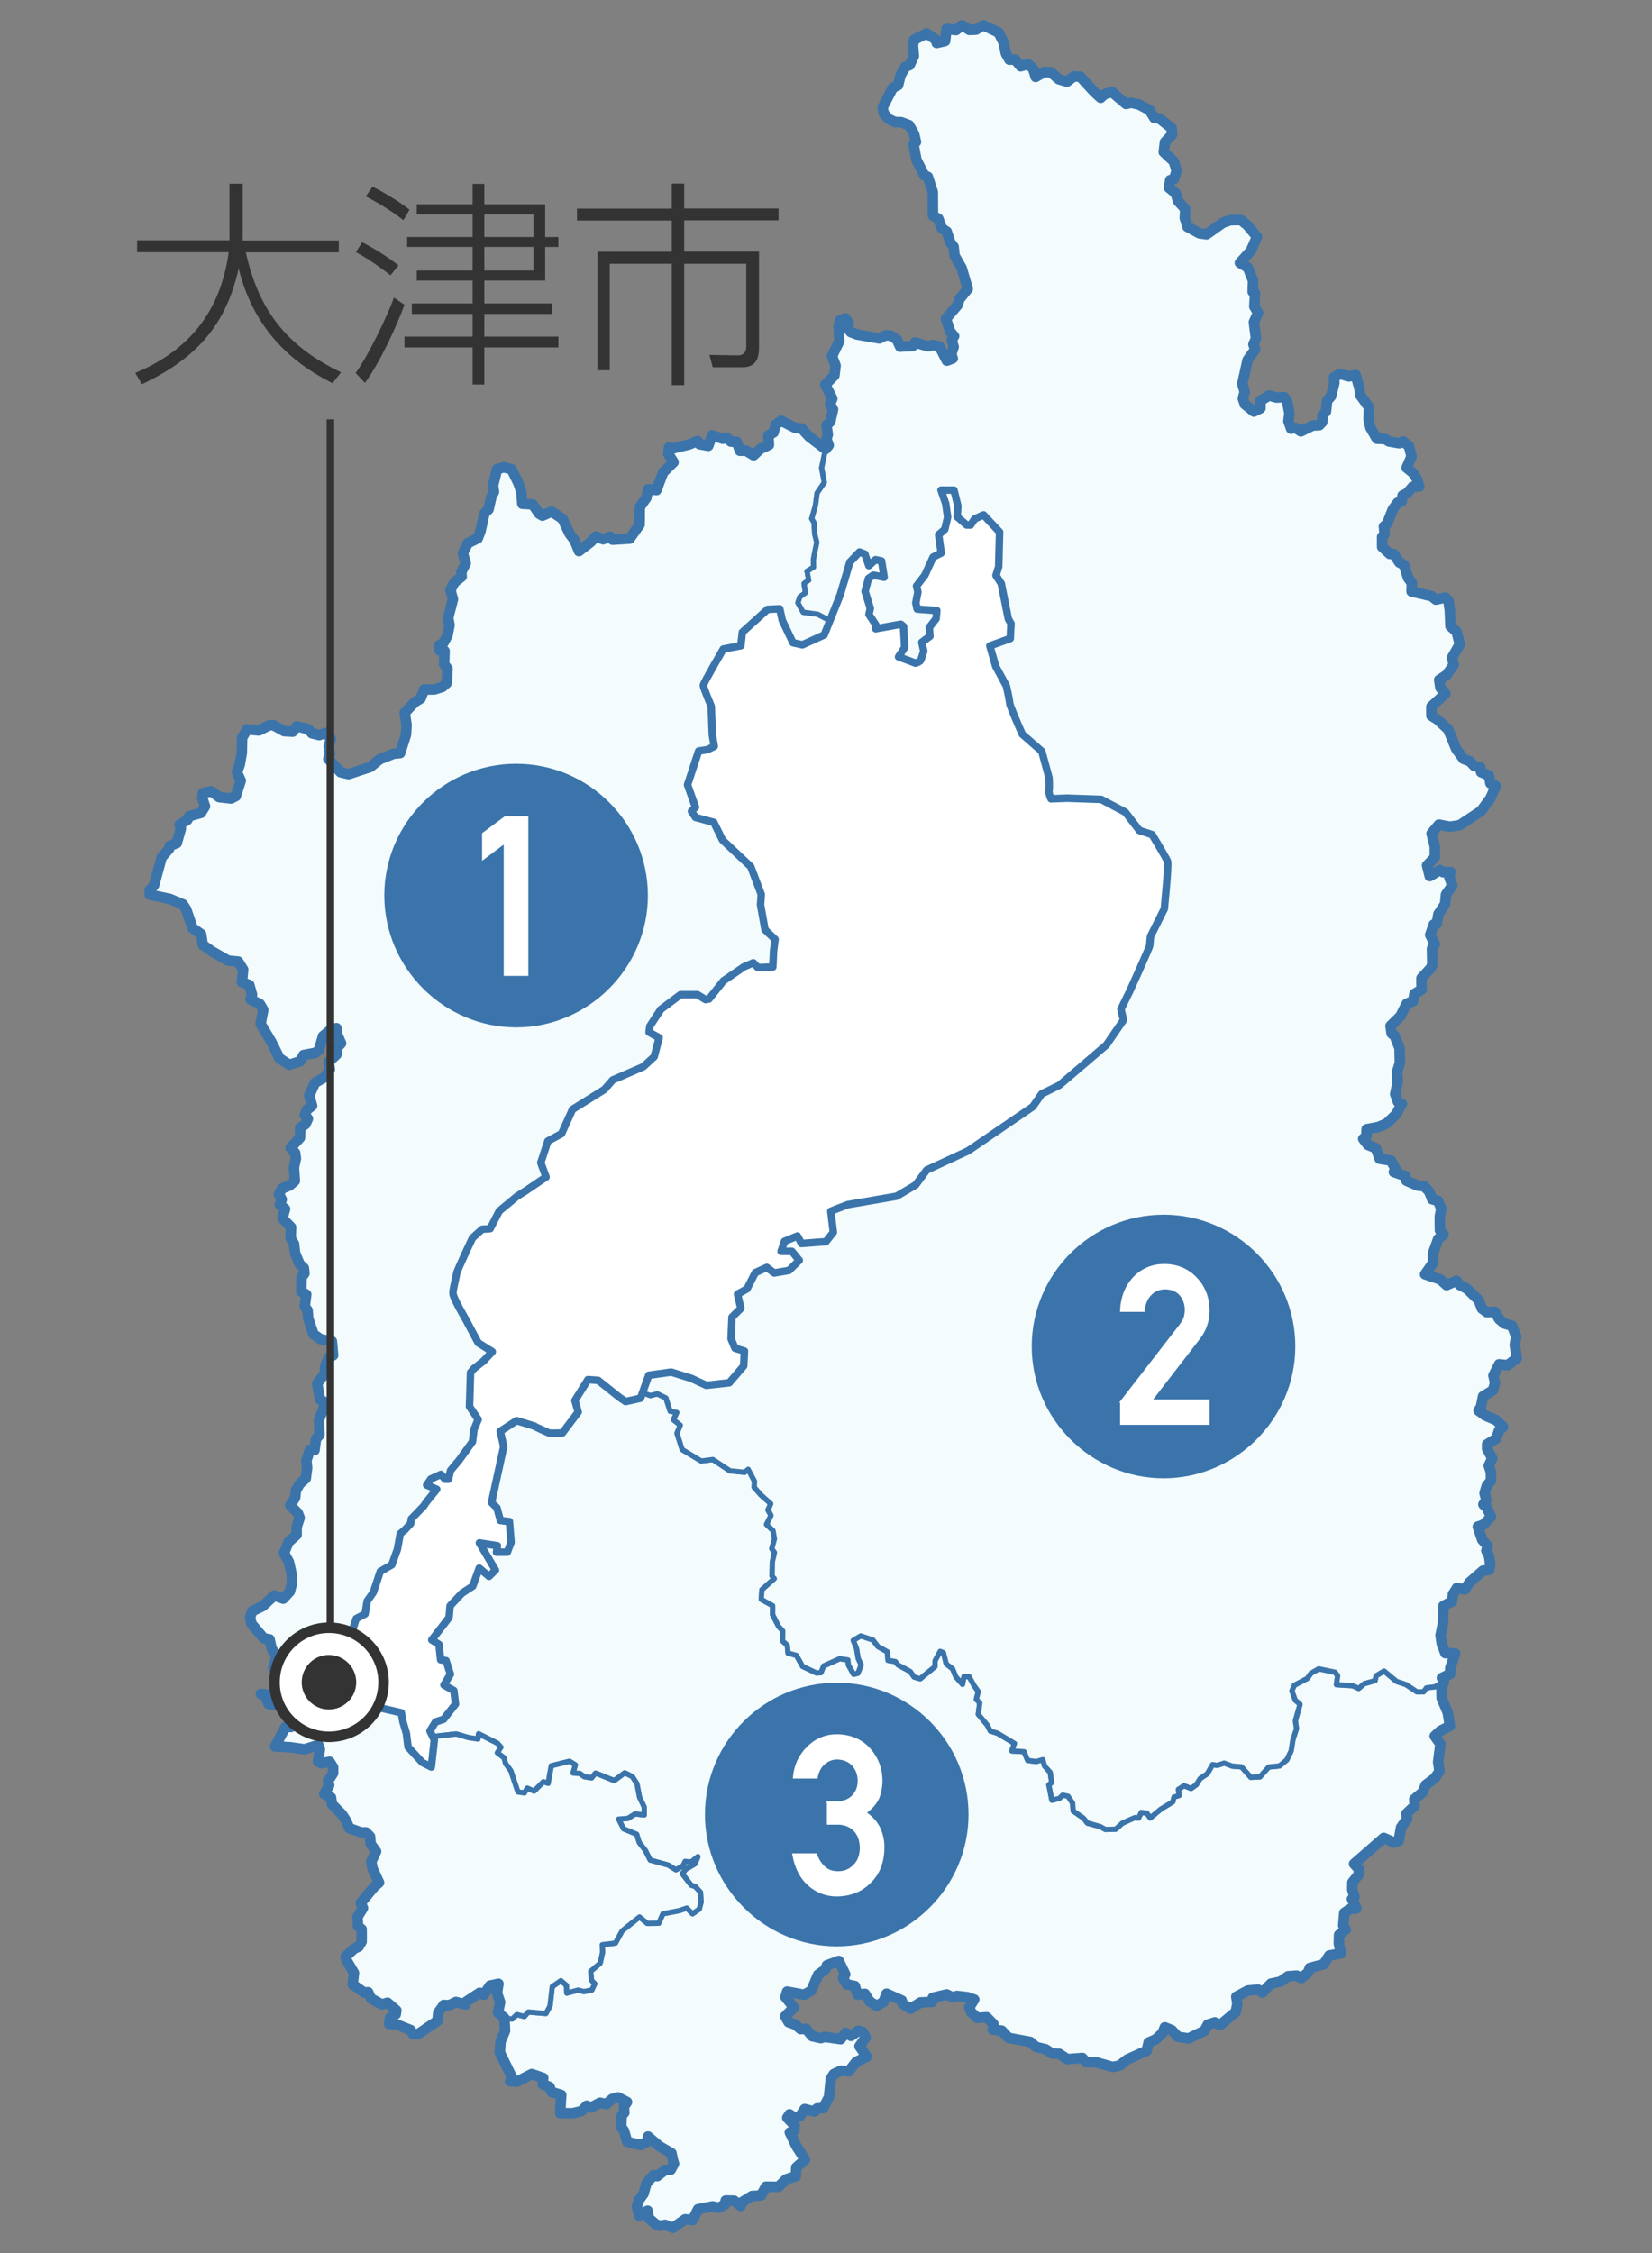
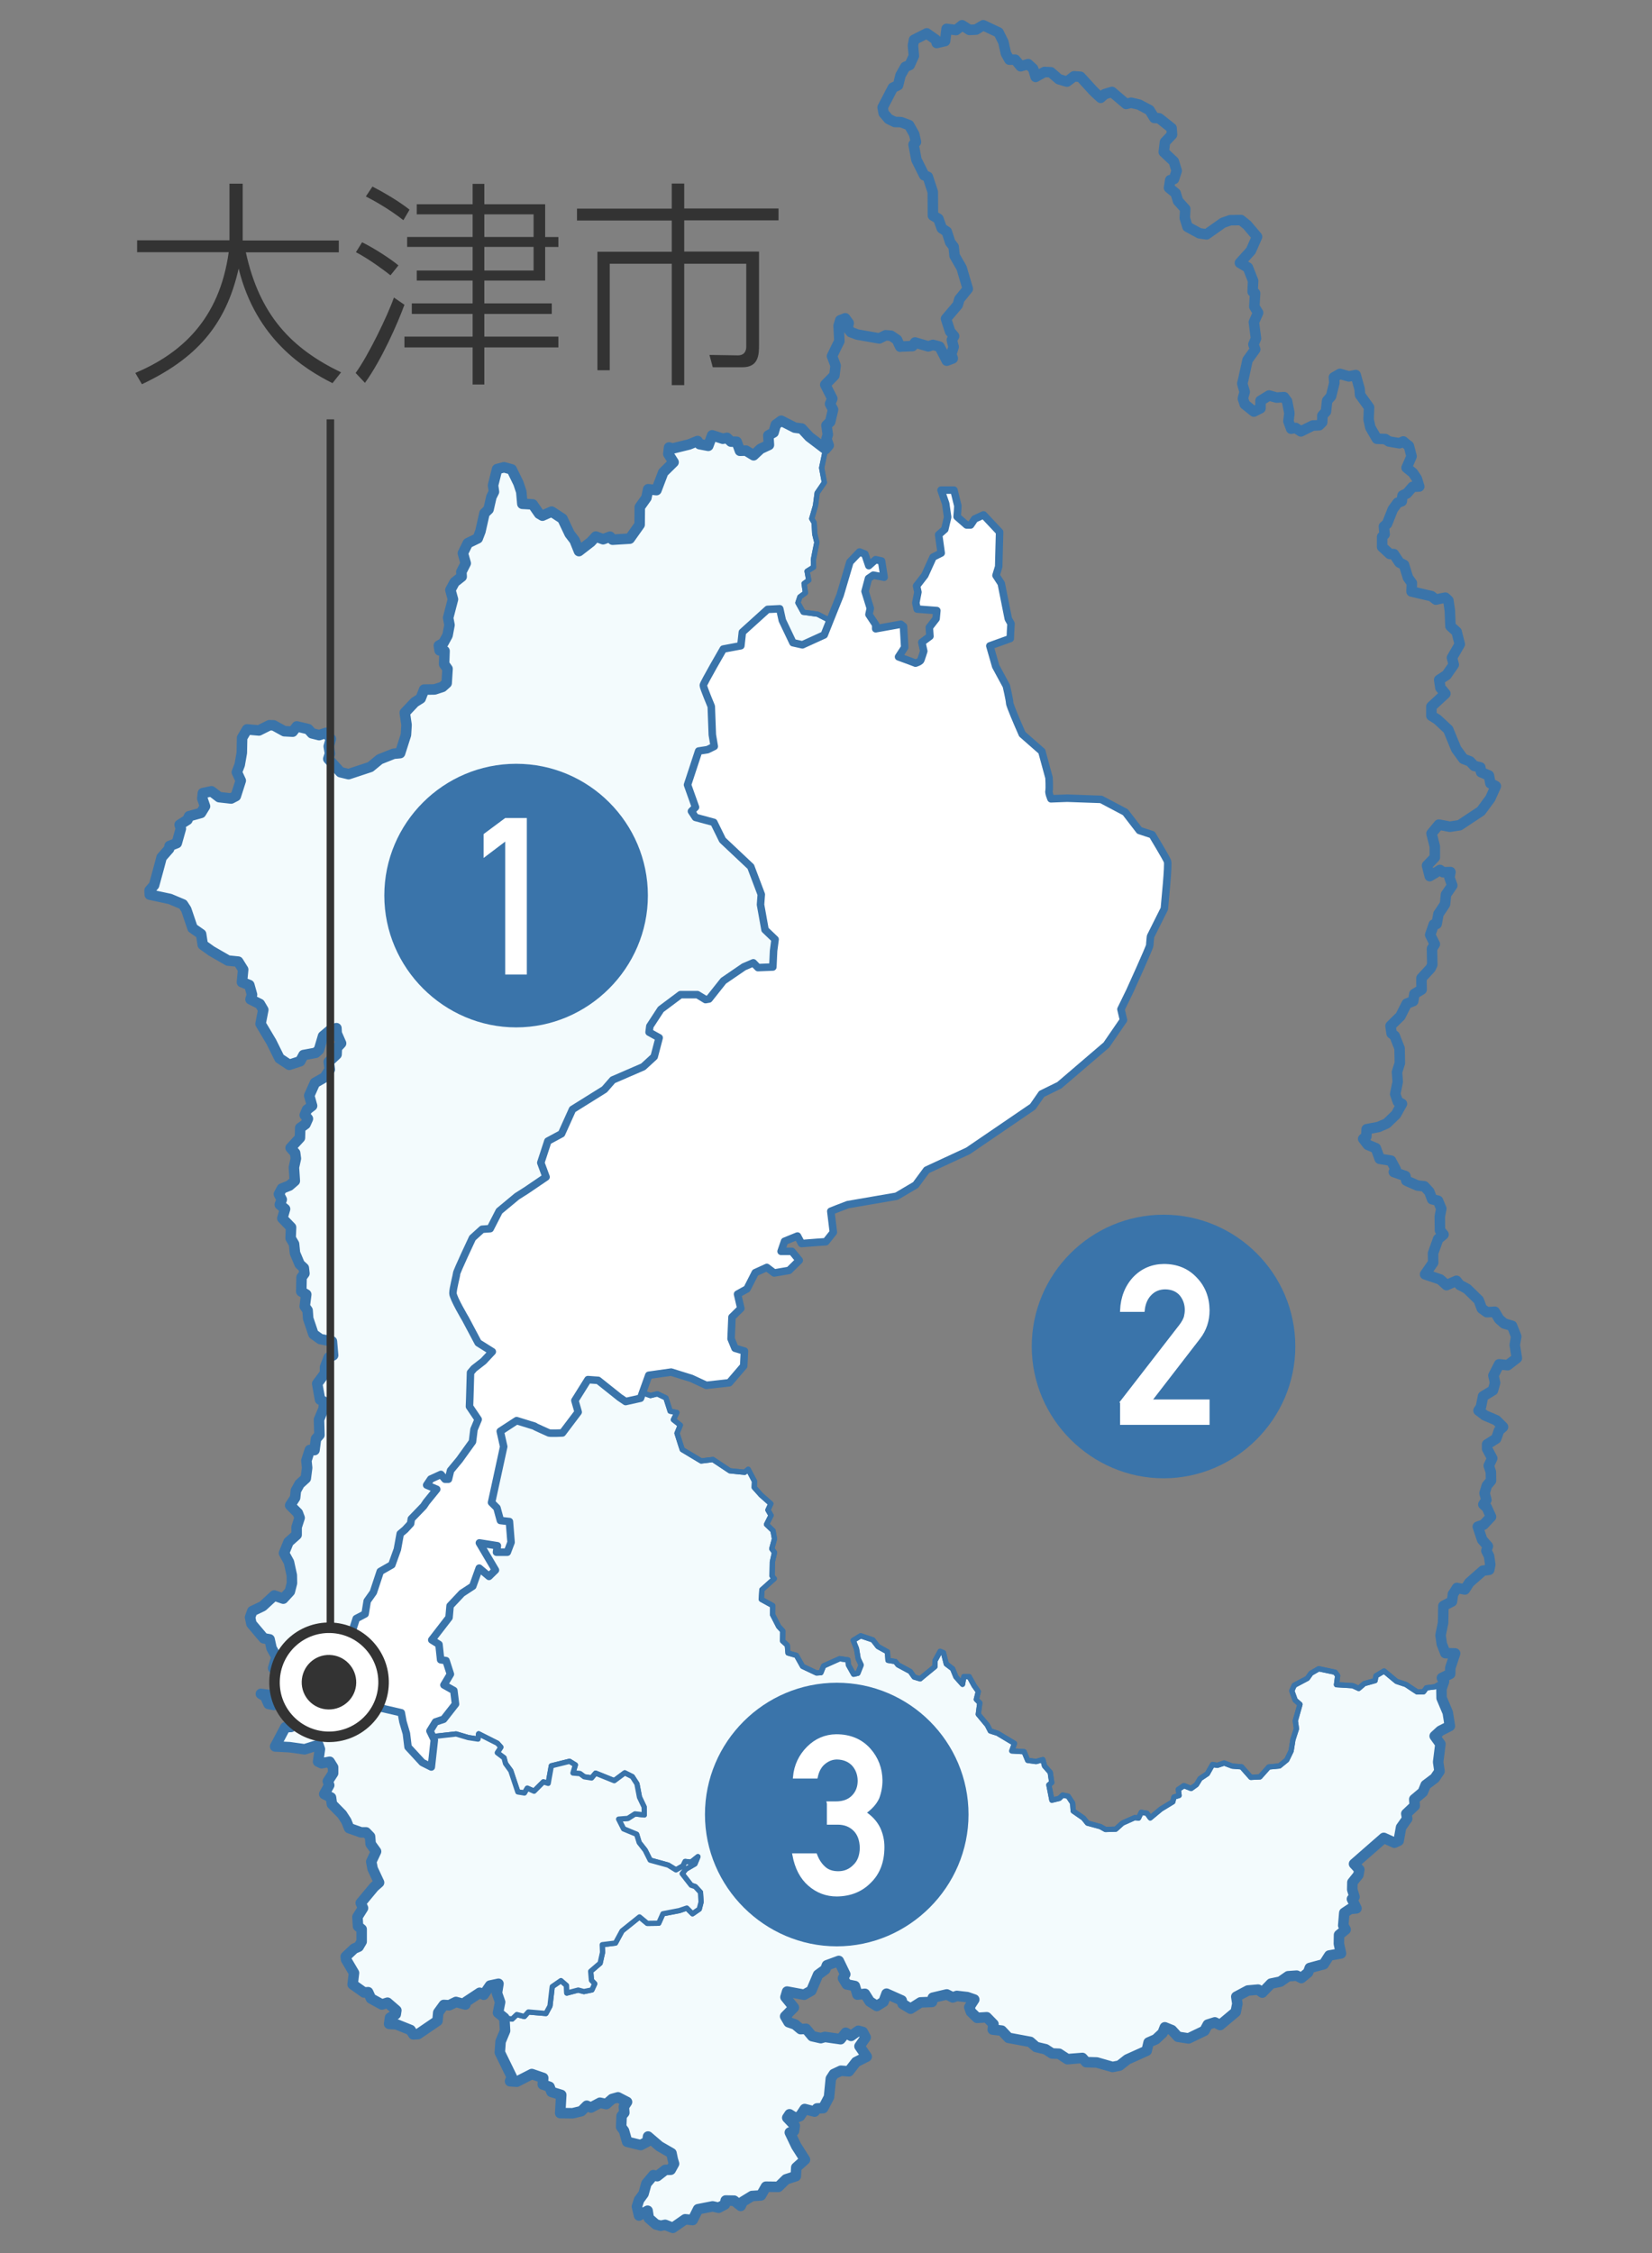
<svg xmlns="http://www.w3.org/2000/svg" viewBox="0 0 110 150">
  <rect x="0" y="0" width="110" height="150" fill="#808080" stroke="none" />
  <path d="m96.54 114.91-.14-.89-.41-.97-.01-.61.17-.49-.6.35-.57.07-.19.26-.43.01-.74-.49-.63-.21-.83-.69-.54.32-.06.32-.72.2-.37.32-.39-.18-1.09-.07.08-.6-.17-.23-1.09-.23-.52.3-.24.34-.87.46-.17.37.23.62.32.28-.31 1.09.07.53-.23.73-.12.75-.29.6-.49.4-.71.07-.59.66-.6.03-.62-.7-.62-.05-.54-.21-.46.16-.31-.06-.35.62-.48.32-.25.41-.35.25-.48-.19-.37.25.05.4-.34.11-.08.32-.79.48-.71.59-.22-.31-.38-.06-.18.38-.25-.03-.82.37-.45.4-.68.02-.34-.19-.86-.23-.27-.34-.68-.47-.04-.53-.3-.46-.36-.07-.23.22-.49.12-.2-1.02.19-.15-.1-.68-.38-.43-.11-.42-.45.12-.56-.07-.24-.58-.82-.05.18-.5-1.14-.68-.47-.15-.2-.39-.6-.72.1-.76-.23-.23.13-.52-.28-.4-.33-.6h-.35l-.09.52-.44-.5-.22-.54-.42-.32-.19-.75-.22-.09-.34.62-.01.4-.98.81-.4-.12-.26-.37-.82-.44-.17-.22-.49-.08-.04-.57-.63-.35-.34-.44-.81-.28-.5.31.22.55.11.66.2.43-.22.55-.28.07-.35-.63-.03-.33-.55-.08-1.07.48-.18.45-.29.02-.93-.44-.41-.73-.56-.16-.05-.52-.31-.28.01-.67-.27-.29-.41-.79.01-.61-.75-.41.03-.64.82-.74-.14-.18.02-.94.14-.62-.18-.25.18-.66-.1-.55-.43-.41.3-.6-.21-.36.2-.42-.65-.57-.46-.51.02-.41-.42-.8-.24.2-.98-.1-1.13-.75-.78.09-1.26-.75-.35-1.09.22-.54-.46-.36.23-.48-.45-.09-.28-.88-.57-.27-.46.11-.45-.16-.75-.48-.58-2.2-.33-5.06-.69-.65-1.78.57-1.29.91-1.75 5.42-2.51 1.55-.24 1.82-.42.8.05.91-.55.97-1.08 3.42-1.13 1.39-.42 1.56-1.76 2.73-.78 1.29-.56 1.49-.01.47.44 1.43.33.16.59 1.6.41 1.61-.09.8.3.81.78-.48 1.33-.15.81.24.65.1.04-.35 1.25.63.23.26-.24.37.45.33.1.39.35.48.47 1.41.44.07.19-.32.45.2.62-.62.32.1.21-1.17 1.21-.3.39.24-.16.54.47.04.28.21.49.07.27-.31 1.24.5.7-.52.5.25.31.48.17.89.31.65.01.53-.62-.07-.47.3-.62.05.33.65.87.36.17.55.4.51.33.66 1.2.33.52.32.47-.27.14-.29.4.04.45-.36-.2.48-.6.35-.25.3.6.77.27.09.35.38.04.65-.12.47-.45.31-.38-.38-.5.17-1.09.21-.28.63-.76.01-.52-.43-1.16.93-.44.81-.88.11.02.51-.16.72-.63.54.05.6.22.23-.19.41-.53.11-.38-.1-.76.2-.02-.51-.37-.32-.58.4-.15 1.29-.27.5-1.17-.1-.27.3-.5-.13-.31.3-.52-.08.05.86-.3.73-.05.72.8 1.63-.11.28.44.03 1-.51.75.26-.01.43.45.16.12.34.65.21-.07 1.2.83.01.58-.14.36-.35.28.11.6-.32.42.09.39-.34.39-.11.6.32-.21.31.03.39-.18.22-.03.73.19.26.21.73.9.22.44-.23.05-.34.76.65.8.46.09.43.08.27-.22.4-.36.01-.54.42-.25-.07-.47.56-.19.68-.3.41-.14.44.14.6.57-.32.08.5.47.41.32.09.3-.06.51.2.82-.57.5.05.36-.72.97-.19.4.09.42-.22.05-.26.57.01.43.35.13-.29.62-.37.6-.04.33-.58.83.01.51-.5.65-.21.03-.58.58-.52-.58-.91-.43-.9.27-.1.06-.35-.5-.53.15-.23.38.24.32-.12.31-.47.66.17.16-.21.41-.02.39-.74.12-1.22.2-.31.47-.22.53.04.48-.62.71-.36-.48-.69.41-.59-.19-.36-.3-.07-.48.33-.36-.21-.34.43-1.04-.15-.28.08-.57-.13-.41-.49-.36.02-.37-.31-.43-.15-.24-.39.59-.59-.56-.69.11-.37 1.13.21.48-.27.44-1.06.49-.35.1-.28.8-.29.43.89-.15.26.24.41.55.11.17.57.5-.05.33.51.46.3.45-.28.2-.54 1.01.45.06.23.53.32.66-.42.77-.03.05-.28.93-.22.4.2.27-.1.7.08.46.16-.33.51.11.31.41.4.64-.04.45.45-.05.37.59.07.46.48 1.45.27.39.34.63.15.43.28.46.02.56.36 1-.08.25.28.72.02 1.04.3.46-.09.51-.41 1.3-.58.13-.55.48-.2.45-.42.15-.39.47.19.4.44.71.11 1.06-.5.22-.42.47-.15.35.18 1.04-.87.11-.55-.07-.47.77-.41.68-.06.28.2.58-.6.62-.14.52-.35.57-.04.31.16.45-.37.11-.3.92-.25.38-.58.78-.14-.14-.64.01-.59.44-.36-.16-.27.07-.84.39-.26.42-.04-.3-.62.17-.14-.15-.49.01-.48.4-.49.06-.36-.35-.38 1.97-1.73.72.32.28-.13.16-.89.4-.58-.05-.33.56-.53-.03-.43.56-.48.2-.47.61-.46.31-.46-.09-.61.15-1.2-.38-.53.38-.35z" fill="#f3fbfd" />
  <path d="m96.54 114.91-.14-.89-.41-.97-.01-.61.17-.49-.6.35-.57.07-.19.26-.43.01-.74-.49-.63-.21-.83-.69-.54.32-.06.32-.72.2-.37.32-.39-.18-1.09-.07.08-.6-.17-.23-1.09-.23-.52.3-.24.34-.87.46-.17.37.23.62.32.28-.31 1.09.07.53-.23.73-.12.75-.29.6-.49.4-.71.07-.59.66-.6.03-.62-.7-.62-.05-.54-.21-.46.16-.31-.06-.35.62-.48.32-.25.41-.35.25-.48-.19-.37.25.05.4-.34.11-.08.32-.79.48-.71.59-.22-.31-.38-.06-.18.38-.25-.03-.82.37-.45.4-.68.02-.34-.19-.86-.23-.27-.34-.68-.47-.04-.53-.3-.46-.36-.07-.23.22-.49.12-.2-1.02.19-.15-.1-.68-.38-.43-.11-.42-.45.12-.56-.07-.24-.58-.82-.05.18-.5-1.14-.68-.47-.15-.2-.39-.6-.72.1-.76-.23-.23.13-.52-.28-.4-.33-.6h-.35l-.09.52-.44-.5-.22-.54-.42-.32-.19-.75-.22-.09-.34.62-.01.4-.98.81-.4-.12-.26-.37-.82-.44-.17-.22-.49-.08-.04-.57-.63-.35-.34-.44-.81-.28-.5.31.22.55.11.66.2.43-.22.55-.28.07-.35-.63-.03-.33-.55-.08-1.07.48-.18.45-.29.02-.93-.44-.41-.73-.56-.16-.05-.52-.31-.28.01-.67-.27-.29-.41-.79.01-.61-.75-.41.03-.64.82-.74-.14-.18.02-.94.14-.62-.18-.25.18-.66-.1-.55-.43-.41.3-.6-.21-.36.2-.42-.65-.57-.46-.51.02-.41-.42-.8-.24.2-.98-.1-1.13-.75-.78.09-1.26-.75-.35-1.09.22-.54-.46-.36.23-.48-.45-.09-.28-.88-.57-.27-.46.11-.45-.16-.75-.48-.58-2.2-.33-5.06-.69-.65-1.78.57-1.29.91-1.75 5.42-2.51 1.55-.24 1.82-.42.8.05.91-.55.97-1.08 3.42-1.13 1.39-.42 1.56-1.76 2.73-.78 1.29-.56 1.49-.01.47.44 1.43.33.16.59 1.6.41 1.61-.09.8.3.81.78-.48 1.33-.15.81.24.65.1.04-.35 1.25.63.23.26-.24.37.45.33.1.39.35.48.47 1.41.44.07.19-.32.45.2.62-.62.32.1.21-1.17 1.21-.3.39.24-.16.54.47.04.28.21.49.07.27-.31 1.24.5.7-.52.5.25.31.48.17.89.31.65.01.53-.62-.07-.47.3-.62.05.33.65.87.36.17.55.4.51.33.66 1.2.33.52.32.47-.27.14-.29.4.04.45-.36-.2.48-.6.35-.25.3.6.77.27.09.35.38.04.65-.12.47-.45.31-.38-.38-.5.17-1.09.21-.28.63-.76.01-.52-.43-1.16.93-.44.81-.88.11.02.51-.16.72-.63.54.05.6.22.23-.19.41-.53.11-.38-.1-.76.2-.02-.51-.37-.32-.58.4-.15 1.29-.27.5-1.17-.1-.27.3-.5-.13-.31.3-.52-.08.05.86-.3.73-.05.72.8 1.63-.11.28.44.03 1-.51.75.26-.01.43.45.16.12.34.65.21-.07 1.2.83.01.58-.14.36-.35.28.11.6-.32.42.09.39-.34.39-.11.6.32-.21.31.03.39-.18.22-.03.73.19.26.21.73.9.22.44-.23.05-.34.76.65.8.46.09.43.08.27-.22.4-.36.01-.54.42-.25-.07-.47.56-.19.68-.3.41-.14.44.14.6.57-.32.08.5.47.41.32.09.3-.06.51.2.82-.57.5.05.36-.72.97-.19.4.09.42-.22.05-.26.57.01.43.35.13-.29.62-.37.6-.04.33-.58.83.01.51-.5.65-.21.03-.58.58-.52-.58-.91-.43-.9.27-.1.06-.35-.5-.53.15-.23.38.24.32-.12.31-.47.66.17.16-.21.41-.02.39-.74.12-1.22.2-.31.47-.22.53.04.48-.62.71-.36-.48-.69.41-.59-.19-.36-.3-.07-.48.33-.36-.21-.34.43-1.04-.15-.28.08-.57-.13-.41-.49-.36.02-.37-.31-.43-.15-.24-.39.59-.59-.56-.69.11-.37 1.13.21.48-.27.44-1.06.49-.35.1-.28.8-.29.43.89-.15.26.24.41.55.11.17.57.5-.05.33.51.46.3.45-.28.2-.54 1.01.45.06.23.53.32.66-.42.77-.03.05-.28.93-.22.4.2.27-.1.7.08.46.16-.33.51.11.31.41.4.64-.04.45.45-.05.37.59.07.46.48 1.45.27.39.34.63.15.43.28.46.02.56.36 1-.08.25.28.72.02 1.04.3.46-.09.51-.41 1.3-.58.13-.55.48-.2.45-.42.15-.39.47.19.4.44.71.11 1.06-.5.22-.42.47-.15.35.18 1.04-.87.11-.55-.07-.47.77-.41.68-.06.28.2.58-.6.62-.14.52-.35.57-.04.31.16.45-.37.11-.3.92-.25.38-.58.78-.14-.14-.64.01-.59.44-.36-.16-.27.07-.84.39-.26.42-.04-.3-.62.17-.14-.15-.49.01-.48.4-.49.06-.36-.35-.38 1.97-1.73.72.32.28-.13.16-.89.4-.58-.05-.33.56-.53-.03-.43.56-.48.2-.47.61-.46.31-.46-.09-.61.15-1.2-.38-.53.38-.35z" fill="none" stroke="#3a74aa" stroke-linecap="round" stroke-linejoin="round" stroke-width=".35" />
  <path d="m60.26 58.7.36-.98-.45-.25-6.16-5.67-.48-2.77 2.86-3.64.2-.88-.27-2.65-1.88-.97-.96-.13-.35-.63.13-.39.37-.27-.09-.62.31-.22-.11-.6.43-.27-.01-.5.23-1.15-.14-.56-.04-.75-.16-.27.25-.87.11-.84.48-.7-.18-.97.26-1.25-1.08-.82-.51-.55-.46-.06-.9-.46-.36.26-.15.52-.35.2.05.64-.57.25-.46.43-.51-.31-.4.01-.22-.6-.38-.01-.26-.25-.28.05-.71-.22-.25.7-.59-.11-.13-.22-.57.24-1.1.27-.23-.07-.05.43.36.55-.7.68-.45 1.18-.55-.06-.12.57-.44.62-.01 1.17-.66.93-1.14.08-.17-.21-.46.17-.49-.18-.33.36-.79.61-.29-.72-.33-.44-.48-1-.72-.47-.6.27-.23-.14-.43-.61-.69-.04-.07-.8-.19-.57-.44-.92-.51-.14-.47.12-.27 1.08.06.43-.17.34-.19.83-.27.26-.27 1.2-.18.47-.66.32-.33.67.19.66-.29.58.02.32-.47.37-.28.53.17.61-.32 1.22.09.49-.13.69-.28.51-.3.17.05.32.33.04-.03.87.23.32-.05.95-.29.25-.52.17-.7.01-.23.59-.4.25-.65.7.11.81-.04.66-.39 1.21-.43.05-.93.37-.62.51-1.45.48-.54-.13-.81-.89.11-.35-.08-.48.14-.5-.33-.4-.45.15-.48-.12-.25-.28-.76-.18-.27.35-.56-.03-.71-.39-.28-.01-.7.35-.79-.07-.33.56-.02 1-.14.8-.19.49.26.56-.33 1.03-.31.16-.8-.09-.51-.39-.57.12-.04.36.18.52-.27.44-.79.22-.11.24-.52.33.08.26-.27.96-.48.19-.03.19-.5.57-.17.64-.33 1.21-.3.35.01.28 1.35.28.86.37.22.34.43 1.24.56.4.11.71.57.41 1.12.64.67.06.33.54-.08.84.49.19.18.64-.1.31.62.31.22.39-.17.93.72 1.21.54 1.09.65.43.73-.24.22-.41.81-.15.22-.2.27-.91.45-.38.44-.15.02.35.29.66-.29.3-.01.44-.52.49.07.51-.34.51-.65.38-.38.85.19.68-.34.26-.15.36.21.24-.16.36-.35.25-.03.66-.62.67.31.34.05.36-.12.6.05.9-.36.31-.5.2-.2.37.19.36-.13.34.35.29-.18.62.58.6-.03.72.23.39.06.6.31.74.28.26.04.36-.19.27-.02.93.33.2-.1.79.19.27.03.54.36 1.04.46.33.77.15.08.93-.29.14-.25.65v.4l-.52.7.2 1.06.27.15-.05.47-.3.71.03 1.02-.23.26-.1.75-.31-.01-.23.71.05.48-.09.7-.41.37-.25.45-.05.47-.33.51.51.51.12.32-.2.62v.51l-.54.48-.3.74.33.6.19.87.01.53-.14.55-.44.47-.6-.2-.78.71-.68.33-.15.41.09.43.82.97.39.07.13.59.33.58-.22.75.47.36.59-.11.03.76.16.47-.06.33-.5.1-1.51-.2.29.17.22.5.36.07.49-.23.28.06.18.79.33.52-.14.32-.38.02-.67 1.28.96.05.99.14.92-.29.1.29-.12.82.23.11.54-.1.22.37.01.39-.35.55.09.25-.33.58.45.24.06.44.67.68.29.45.19.47.79.29h.33l.27.26.04.5.36.5-.32.68.09.47.43.92-.33.29-.89 1.07.15.34-.37.59.04.62.24.2v.82l-.2.34-.3.13-.56.53.02.19.53.9-.08.76.75.54.26-.02.2.42.73.4.36-.12.6.51-.04.26-.38.23-.07.41.49.03.95.39.18.28.32-.02 1.29-.88.05-.55.37-.51.36.02.45-.22.63.17.05-.19.9-.59.27.13.42-.61.56-.12-.1.62.22.6-.15.71.42.34.52.08.31-.3.5.13.27-.3 1.17.1.27-.5.15-1.29.58-.4.37.32.02.51.76-.2.38.1.53-.11.19-.41-.22-.23-.05-.6.63-.54.16-.72-.02-.51.88-.11.44-.81 1.16-.93.52.43.76-.01.28-.63 1.09-.21.5-.17.38.38.45-.31.12-.47-.04-.65-.35-.38-.27-.09-.6-.77.25-.3.6-.35.2-.48-.45.36-.4-.04-.14.29-.47.27-.52-.32-1.2-.33-.33-.66-.4-.51-.17-.55-.87-.36-.33-.65.62-.05.47-.3.62.07-.01-.53-.31-.65-.17-.89-.31-.48-.5-.25-.7.52-1.24-.5-.27.32-.49-.08-.28-.21-.47-.04.16-.54-.39-.24-1.21.3-.21 1.17-.32-.1-.62.62-.45-.2-.19.32-.44-.07-.47-1.41-.35-.48-.1-.38-.45-.34.24-.37-.23-.26-1.25-.63-.04.35-.65-.1-.81-.24-1.33.15-.78.48-.3-.81.09-.8-.41-1.61-.59-1.6-.33-.16-.44-1.43.01-.47.56-1.49.78-1.29 1.76-2.73.42-1.56 1.13-1.39 1.08-3.42.55-.97-.05-.91.42-.8.24-1.82 2.51-1.55 1.75-5.42 1.29-.91 1.78-.57 1.97-5.56.72-1.04 1.39-1.28 5.84-3.25 1.02-.22.63.33 4.55.53.53-.06 4.03-2.06z" fill="#f3fbfd" />
  <path d="m60.26 58.7.36-.98-.45-.25-6.16-5.67-.48-2.77 2.86-3.64.2-.88-.27-2.65-1.88-.97-.96-.13-.35-.63.13-.39.37-.27-.09-.62.31-.22-.11-.6.43-.27-.01-.5.23-1.15-.14-.56-.04-.75-.16-.27.25-.87.11-.84.48-.7-.18-.97.26-1.25-1.08-.82-.51-.55-.46-.06-.9-.46-.36.26-.15.52-.35.2.05.64-.57.25-.46.43-.51-.31-.4.01-.22-.6-.38-.01-.26-.25-.28.05-.71-.22-.25.7-.59-.11-.13-.22-.57.24-1.1.27-.23-.07-.05.43.36.55-.7.68-.45 1.18-.55-.06-.12.57-.44.62-.01 1.17-.66.93-1.14.08-.17-.21-.46.17-.49-.18-.33.36-.79.61-.29-.72-.33-.44-.48-1-.72-.47-.6.27-.23-.14-.43-.61-.69-.04-.07-.8-.19-.57-.44-.92-.51-.14-.47.12-.27 1.08.06.43-.17.34-.19.83-.27.26-.27 1.2-.18.47-.66.32-.33.67.19.66-.29.58.02.32-.47.37-.28.53.17.61-.32 1.22.09.49-.13.69-.28.51-.3.17.05.32.33.04-.03.87.23.32-.05.95-.29.25-.52.17-.7.01-.23.59-.4.25-.65.7.11.81-.04.66-.39 1.21-.43.05-.93.37-.62.51-1.45.48-.54-.13-.81-.89.11-.35-.08-.48.14-.5-.33-.4-.45.15-.48-.12-.25-.28-.76-.18-.27.35-.56-.03-.71-.39-.28-.01-.7.35-.79-.07-.33.56-.02 1-.14.8-.19.49.26.56-.33 1.03-.31.16-.8-.09-.51-.39-.57.12-.04.36.18.52-.27.44-.79.22-.11.24-.52.33.08.26-.27.96-.48.19-.03.19-.5.57-.17.64-.33 1.21-.3.35.01.28 1.35.28.86.37.22.34.43 1.24.56.4.11.71.57.41 1.12.64.67.06.33.54-.08.84.49.19.18.64-.1.31.62.31.22.39-.17.93.72 1.21.54 1.09.65.43.73-.24.22-.41.81-.15.22-.2.27-.91.45-.38.44-.15.02.35.29.66-.29.3-.01.44-.52.49.07.51-.34.51-.65.38-.38.85.19.68-.34.26-.15.36.21.24-.16.36-.35.25-.03.66-.62.67.31.34.05.36-.12.6.05.9-.36.31-.5.2-.2.37.19.36-.13.34.35.29-.18.62.58.6-.03.72.23.39.06.6.31.74.28.26.04.36-.19.27-.02.93.33.2-.1.79.19.27.03.54.36 1.04.46.33.77.15.08.93-.29.14-.25.65v.4l-.52.7.2 1.06.27.15-.05.47-.3.71.03 1.02-.23.26-.1.75-.31-.01-.23.71.05.48-.09.7-.41.37-.25.45-.05.47-.33.51.51.51.12.32-.2.62v.51l-.54.48-.3.74.33.6.19.87.01.53-.14.55-.44.47-.6-.2-.78.71-.68.33-.15.41.09.43.82.97.39.07.13.59.33.58-.22.75.47.36.59-.11.03.76.16.47-.06.33-.5.1-1.51-.2.29.17.22.5.36.07.49-.23.28.06.18.79.33.52-.14.32-.38.02-.67 1.28.96.05.99.14.92-.29.1.29-.12.82.23.11.54-.1.22.37.01.39-.35.55.09.25-.33.58.45.24.06.44.67.68.29.45.19.47.79.29h.33l.27.26.04.5.36.5-.32.68.09.47.43.92-.33.29-.89 1.07.15.34-.37.59.04.62.24.2v.82l-.2.34-.3.13-.56.53.02.19.53.9-.08.76.75.54.26-.02.2.42.73.4.36-.12.6.51-.04.26-.38.23-.07.41.49.03.95.39.18.28.32-.02 1.29-.88.05-.55.37-.51.36.02.45-.22.63.17.05-.19.9-.59.27.13.42-.61.56-.12-.1.62.22.6-.15.71.42.34.52.08.31-.3.5.13.27-.3 1.17.1.27-.5.15-1.29.58-.4.37.32.02.51.76-.2.38.1.53-.11.19-.41-.22-.23-.05-.6.63-.54.16-.72-.02-.51.88-.11.44-.81 1.16-.93.52.43.76-.01.28-.63 1.09-.21.5-.17.38.38.45-.31.12-.47-.04-.65-.35-.38-.27-.09-.6-.77.25-.3.6-.35.2-.48-.45.36-.4-.04-.14.29-.47.27-.52-.32-1.2-.33-.33-.66-.4-.51-.17-.55-.87-.36-.33-.65.62-.05.47-.3.62.07-.01-.53-.31-.65-.17-.89-.31-.48-.5-.25-.7.52-1.24-.5-.27.32-.49-.08-.28-.21-.47-.04.16-.54-.39-.24-1.21.3-.21 1.17-.32-.1-.62.62-.45-.2-.19.32-.44-.07-.47-1.41-.35-.48-.1-.38-.45-.34.24-.37-.23-.26-1.25-.63-.04.35-.65-.1-.81-.24-1.33.15-.78.48-.3-.81.09-.8-.41-1.61-.59-1.6-.33-.16-.44-1.43.01-.47.56-1.49.78-1.29 1.76-2.73.42-1.56 1.13-1.39 1.08-3.42.55-.97-.05-.91.42-.8.24-1.82 2.51-1.55 1.75-5.42 1.29-.91 1.78-.57 1.97-5.56.72-1.04 1.39-1.28 5.84-3.25 1.02-.22.63.33 4.55.53.53-.06 4.03-2.06z" fill="none" stroke="#3a74aa" stroke-linecap="round" stroke-linejoin="round" stroke-width=".35" />
-   <path d="m99.82 90.83.57.06.61-.47-.07-.44-.07-.44.09-.56-.27-.71-.53-.16-.33-.29-.29-.49-.27.02-.27.01-.32-.24-.21-.56-.01-.01-.75-.74-.3-.16-.2-.1-.22-.28-.67.29-.41-.38-1.01-.34.54-.78-.01-.62.34-.95.36-.3-.24-.28-.01-.91v-.01l.1-.51-.22-.54-.39-.1-.19-.51-.33-.35-.45-.05-.58-.25-.17-.08-.06-.3-.77-.27.13-.17-.32-.59-.75-.12-.26-.71-.52-.22-.32-.4.05-.05.16-.11.02-.48.8-.15.53-.23.03-.03.6-.58.19-.35.2-.35-.1-.06-.17-.08-.18-.51.17-.82-.04-.64.14-.48.04-.12v-.01l-.02-.98-.23-.58-.1-.24-.2-.17-.07-.5.22-.22.44-.43.21-.42.21-.41.43-.17.01-.06.07-.42.48-.29-.01-.38v-.38l.61-.66.11-.24-.02-1.06.19-.3-.08-.16-.23-.46.24-.69.19-.04.12-.66.11-.16.33-.5.06-.63.42-.61-.19-.53.07-.36-.49.01-.21-.15-.34.21-.34.2-.18-.71.52-.54v-.72l-.22-.87.49-.59.73.14.65-.1.89-.59.54-.35.61-.84.37-.82-.36-.19-.1-.52-.52-.22-.01-.04-.04-.28-.41-.1-.28-.3-.44-.17-.24-.33-.24-.33-.53-1.29-.73-.67-.39-.25v-.61l.93-.86-.33-.39-.08-.53.49-.32.48-.69-.12-.46.52-.9-.21-.83-.41-.37-.03-1-.01-.03-.1-.68-.1-.1-.1-.09-.31.06-.32.07-.29-.23-.3-.07-1.03-.24.02-.56-.26-.36-.26-.85-.31-.16-.37-.56-.27-.01-.51-.47v-.67l.01-.01.16-.16-.01-.05-.04-.47.21-.18.38-.96.32-.44.28-.09.02-.2.03-.19.09-.05.2-.09.38-.44.44-.03-.16-.51-.26-.39-.42-.34.33-.76-.18-.69-.17-.13-.2-.17-.27.12-.68-.12-.25-.16-.56-.02-.43-.74-.02-.08-.1-.46.02-.81-.59-.83-.03-.4v-.03l-.26-.89-.45.09-.59-.17-.41.23.03.37-.22.89-.26.3-.01.07-.07.65-.12.13-.12.14v.22l-.01.22-.1.1-.1.1-.43.02-.79.39-.35-.23-.3.05-.18-.5.05-.49.01-.07-.15-.77-.2-.27-.49.03-.51-.14-.57.35v.5l-.44.22-.1-.08-.5-.41-.03-.08-.1-.29.04-.17.08-.28-.11-.4-.05-.16.06-.24.29-1.32.25-.35.26-.36-.12-.33.18-.4-.09-.61-.06-.47.28-.63-.25-.41.05-.85v-.04l-.16-.1.01-.34.02-.38-.35-.89-.53-.31.73-.81.41-.93-.66-.78-.41-.33-.72.01-.48.17-1.09.77-.48-.07-.79-.43-.18-.59.03-.6-.48-.53-.16-.52-.45-.36.05-.25.04-.26.06-.01.19-.06.18-.55-.19-.62-.67-.63.07-.59.01-.07.47-.5-.02-.43-.69-.54-.14-.11-.15-.02-.18-.01-.32-.52-.7-.37-.52-.12-.34.08-.47-.4-.47-.4-.2.06-.29.09-.25.23-.01.01-.35-.32-.18-.18-.82-.9-.43-.03-.26.2-.2.15-.12-.03-.43-.13-.53-.46-.42-.02-.44.24-.15.09-.1-.33-.07-.22-.33-.3-.5.14-.36-.44h-.39l-.23-.41-.17-.76-.32-.64-1.02-.48-.18.11-.3.18-.22.01-.22.01-.36-.23-.13-.08-.4.32-.63-.08-.1.81-.56.13-.05-.21-.61-.43-.85.43-.07.37.06.7-.28.61-.29.12-.32.57-.12.49-.04.16-.35.17-.41.79-.27.52.07.38.33.39.41.2.41.01.17.06.37.14.34.6.12.52-.17.17.2 1.01.51 1.04.25.1.32 1.01.02 1.56v.01l.36.21.09.28.14.36.24.16.09.06.23.71.23.3.03.3.03.29.47.82.41 1.39-.56.69-.11.38-.67.79-.11.13.27.84.27.32-.15.25.06.25.06.21-.16.49.1.28-.31.12-.09.03-.24-.47-.24-.46-.09-.03-.35-.09-.31.1-.88-.26-.17.24-.78.03-.04.01-.11-.23-.1-.23-.4-.27-.36-.03-.42.21-1.48-.26-.15-.06-.27-.1-.21-.27.07-.33-.24-.32-.32.13-.09.27-.02.09.05 1.03-.2.4-.29.6.24.63-.08.65-.61.62.35.69.12.24-.15.35.2.38-.19.81-.13.12-.12.12.09.61-.09.3.15.42-.21.25-.26 1.25.18.97-.48.7-.11.84-.25.87.16.27.04.75.06.25.08.31-.12.57-.11.58.01.5-.43.27.11.6-.09.06-.22.16.04.27.05.35-.11.08-.26.19-.13.39.35.63.96.13 1.88.97.27 2.65-.2.88-2.86 3.64.48 2.77 6.16 5.67.46.25-.19.49-.18.49.93 13.05-4.03 2.06-.48.05-.05.01-4.55-.53-.63-.33-.86.19-.16.03-5.84 3.25-1.39 1.28-.72 1.04-1.97 5.56.03.03.66.62.16 2.53.17 2.53.15.57.43 1.63.2.13.55.35.45.16.46-.12.57.28.23.71.05.17.23.05.22.04-.11.24-.12.24.23.18.23.18-.22.54.26.83.09.26 1.26.76.78-.1 1.13.75.98.1.16-.13.08-.07.42.8-.02.4.46.52.64.57-.05.13-.13.29.1.18.1.18-.2.4-.1.2.43.41.1.55-.18.66.18.25-.14.62-.02.94.09.12.06.06-.83.74-.04.64.38.21.38.21v.6l.4.79.18.19.09.1-.01.67.31.28.01.04.04.48.1.03.46.13.41.73.93.44.29-.02.18-.45 1.07-.48.55.08.03.3v.03l.35.62.28-.06.22-.55-.2-.43-.11-.66-.22-.55.5-.3.81.27.34.44.63.35.04.57.49.08.14.18.03.04.82.44.26.37.07.02.33.1.17-.15.81-.66.01-.4.34-.62.22.09.19.75.42.32.22.54.44.49.09-.51h.35l.33.6.18.25.1.15-.13.52.23.23-.1.76.6.72.2.39.24.08.24.07 1.13.68-.18.5.82.05.14.34.1.24.56.08.45-.13.11.42.38.43.1.68-.19.15.2 1.02.5-.12.22-.22.36.08.3.45.04.53.68.47.27.33.86.24.34.19.34-.01.34-.01.45-.41.82-.36.25.03.18-.38.33.05.05.01.11.16.11.15.71-.59.15-.09.64-.39.08-.32.34-.1-.05-.41.19-.12.18-.13.48.19.35-.25.25-.41.48-.32.22-.39.13-.22.31.05.35-.11.11-.04.27.1.27.1.62.05.62.7.3-.02.3-.01.59-.66.07-.01.64-.06.49-.4.29-.6.12-.75.24-.73-.07-.46-.01-.07.31-1.09-.32-.28-.11-.31-.11-.31.16-.37.87-.46.24-.34.33-.19.19-.11 1.09.23.17.23-.08.6 1.02.06.07.01.39.18.37-.32.72-.2.06-.32.54-.32.83.69.63.21.49.33.25.16.43-.01.19-.26.57-.07.6-.35-.14-.24.37-.18.18-.09.01-.4.32-.96-.65-.02-.24-.62-.08-.57.18-.84v-.01l.01-1.1.14-.08.43-.22.06-.43v-.05l.11-.16.16-.26.1.02.43.08.3-.46.9-.79.21-.03.2-.03.07-.29.02-.06-.09-.56-.17-.36.09-.3-.38-.43-.29-.87.38-.13.5-.53-.13-.29-.16-.33-.11-.1-.11-.1.15-.22.05-.08-.03-.12-.09-.33.15-.5.28-.34-.01-.57-.14-.42.22-.49-.33-.64v-.29l.3-.19.3-.19.09-.27.1-.27.27-.23-.44-.45-.24-.1-.53-.23-.34-.26-.08-.06.16-.25.14-.69.66-.41.09-.32.05-.18-.06-.27-.05-.21z" fill="#f3fbfd" />
  <path d="m99.82 90.83.57.06.61-.47-.07-.44-.07-.44.09-.56-.27-.71-.53-.16-.33-.29-.29-.49-.27.02-.27.01-.32-.24-.21-.56-.01-.01-.75-.74-.3-.16-.2-.1-.22-.28-.67.29-.41-.38-1.01-.34.54-.78-.01-.62.34-.95.36-.3-.24-.28-.01-.91v-.01l.1-.51-.22-.54-.39-.1-.19-.51-.33-.35-.45-.05-.58-.25-.17-.08-.06-.3-.77-.27.13-.17-.32-.59-.75-.12-.26-.71-.52-.22-.32-.4.05-.05.16-.11.02-.48.8-.15.53-.23.03-.03.6-.58.19-.35.2-.35-.1-.06-.17-.08-.18-.51.17-.82-.04-.64.14-.48.04-.12v-.01l-.02-.98-.23-.58-.1-.24-.2-.17-.07-.5.22-.22.44-.43.21-.42.21-.41.43-.17.01-.06.07-.42.48-.29-.01-.38v-.38l.61-.66.11-.24-.02-1.06.19-.3-.08-.16-.23-.46.24-.69.19-.04.12-.66.11-.16.33-.5.06-.63.42-.61-.19-.53.07-.36-.49.01-.21-.15-.34.21-.34.2-.18-.71.52-.54v-.72l-.22-.87.49-.59.73.14.65-.1.89-.59.54-.35.61-.84.37-.82-.36-.19-.1-.52-.52-.22-.01-.04-.04-.28-.41-.1-.28-.3-.44-.17-.24-.33-.24-.33-.53-1.29-.73-.67-.39-.25v-.61l.93-.86-.33-.39-.08-.53.49-.32.48-.69-.12-.46.52-.9-.21-.83-.41-.37-.03-1-.01-.03-.1-.68-.1-.1-.1-.09-.31.06-.32.07-.29-.23-.3-.07-1.03-.24.02-.56-.26-.36-.26-.85-.31-.16-.37-.56-.27-.01-.51-.47v-.67l.01-.01.16-.16-.01-.05-.04-.47.21-.18.38-.96.32-.44.28-.09.02-.2.03-.19.09-.05.2-.09.38-.44.44-.03-.16-.51-.26-.39-.42-.34.33-.76-.18-.69-.17-.13-.2-.17-.27.12-.68-.12-.25-.16-.56-.02-.43-.74-.02-.08-.1-.46.02-.81-.59-.83-.03-.4v-.03l-.26-.89-.45.09-.59-.17-.41.23.03.37-.22.89-.26.3-.01.07-.07.65-.12.13-.12.14v.22l-.01.22-.1.1-.1.1-.43.02-.79.39-.35-.23-.3.05-.18-.5.05-.49.01-.07-.15-.77-.2-.27-.49.03-.51-.14-.57.35v.5l-.44.22-.1-.08-.5-.41-.03-.08-.1-.29.04-.17.08-.28-.11-.4-.05-.16.06-.24.29-1.32.25-.35.26-.36-.12-.33.18-.4-.09-.61-.06-.47.28-.63-.25-.41.05-.85v-.04l-.16-.1.01-.34.02-.38-.35-.89-.53-.31.73-.81.41-.93-.66-.78-.41-.33-.72.01-.48.17-1.09.77-.48-.07-.79-.43-.18-.59.03-.6-.48-.53-.16-.52-.45-.36.05-.25.04-.26.06-.01.19-.06.18-.55-.19-.62-.67-.63.07-.59.01-.07.47-.5-.02-.43-.69-.54-.14-.11-.15-.02-.18-.01-.32-.52-.7-.37-.52-.12-.34.08-.47-.4-.47-.4-.2.06-.29.09-.25.23-.01.01-.35-.32-.18-.18-.82-.9-.43-.03-.26.2-.2.15-.12-.03-.43-.13-.53-.46-.42-.02-.44.24-.15.09-.1-.33-.07-.22-.33-.3-.5.14-.36-.44h-.39l-.23-.41-.17-.76-.32-.64-1.02-.48-.18.11-.3.18-.22.01-.22.01-.36-.23-.13-.08-.4.32-.63-.08-.1.81-.56.13-.05-.21-.61-.43-.85.43-.07.37.06.7-.28.61-.29.12-.32.57-.12.49-.04.16-.35.17-.41.79-.27.52.07.38.33.39.41.2.41.01.17.06.37.14.34.6.12.52-.17.17.2 1.01.51 1.04.25.1.32 1.01.02 1.56v.01l.36.21.09.28.14.36.24.16.09.06.23.71.23.3.03.3.03.29.47.82.41 1.39-.56.69-.11.38-.67.79-.11.13.27.84.27.32-.15.25.06.25.06.21-.16.49.1.28-.31.12-.09.03-.24-.47-.24-.46-.09-.03-.35-.09-.31.1-.88-.26-.17.24-.78.03-.04.01-.11-.23-.1-.23-.4-.27-.36-.03-.42.21-1.48-.26-.15-.06-.27-.1-.21-.27.07-.33-.24-.32-.32.13-.09.27-.02.09.05 1.03-.2.4-.29.6.24.63-.08.65-.61.62.35.69.12.24-.15.35.2.38-.19.81-.13.12-.12.12.09.61-.09.3.15.42-.21.25-.26 1.25.18.97-.48.7-.11.84-.25.87.16.27.04.75.06.25.08.31-.12.57-.11.58.01.5-.43.27.11.6-.09.06-.22.16.04.27.05.35-.11.08-.26.19-.13.39.35.63.96.13 1.88.97.27 2.65-.2.88-2.86 3.64.48 2.77 6.16 5.67.46.25-.19.49-.18.49.93 13.05-4.03 2.06-.48.05-.05.01-4.55-.53-.63-.33-.86.19-.16.03-5.84 3.25-1.39 1.28-.72 1.04-1.97 5.56.03.03.66.62.16 2.53.17 2.53.15.57.43 1.63.2.13.55.35.45.16.46-.12.57.28.23.71.05.17.23.05.22.04-.11.24-.12.24.23.18.23.18-.22.54.26.83.09.26 1.26.76.78-.1 1.13.75.98.1.16-.13.08-.07.42.8-.02.4.46.52.64.57-.05.13-.13.29.1.18.1.18-.2.4-.1.2.43.41.1.55-.18.66.18.25-.14.62-.02.94.09.12.06.06-.83.74-.04.64.38.21.38.21v.6l.4.79.18.19.09.1-.01.67.31.28.01.04.04.48.1.03.46.13.41.73.93.44.29-.02.18-.45 1.07-.48.55.08.03.3v.03l.35.62.28-.06.22-.55-.2-.43-.11-.66-.22-.55.5-.3.81.27.34.44.63.35.04.57.49.08.14.18.03.04.82.44.26.37.07.02.33.1.17-.15.81-.66.01-.4.34-.62.22.09.19.75.42.32.22.54.44.49.09-.51h.35l.33.6.18.25.1.15-.13.52.23.23-.1.76.6.72.2.39.24.08.24.07 1.13.68-.18.5.82.05.14.34.1.24.56.08.45-.13.11.42.38.43.1.68-.19.15.2 1.02.5-.12.22-.22.36.08.3.45.04.53.68.47.27.33.86.24.34.19.34-.01.34-.01.45-.41.82-.36.25.03.18-.38.33.05.05.01.11.16.11.15.71-.59.15-.09.64-.39.08-.32.34-.1-.05-.41.19-.12.18-.13.48.19.35-.25.25-.41.48-.32.22-.39.13-.22.31.05.35-.11.11-.04.27.1.27.1.62.05.62.7.3-.02.3-.01.59-.66.07-.01.64-.06.49-.4.29-.6.12-.75.24-.73-.07-.46-.01-.07.31-1.09-.32-.28-.11-.31-.11-.31.16-.37.87-.46.24-.34.33-.19.19-.11 1.09.23.17.23-.08.6 1.02.06.07.01.39.18.37-.32.72-.2.06-.32.54-.32.83.69.63.21.49.33.25.16.43-.01.19-.26.57-.07.6-.35-.14-.24.37-.18.18-.09.01-.4.32-.96-.65-.02-.24-.62-.08-.57.18-.84v-.01l.01-1.1.14-.08.43-.22.06-.43v-.05l.11-.16.16-.26.1.02.43.08.3-.46.9-.79.21-.03.2-.03.07-.29.02-.06-.09-.56-.17-.36.09-.3-.38-.43-.29-.87.38-.13.5-.53-.13-.29-.16-.33-.11-.1-.11-.1.15-.22.05-.08-.03-.12-.09-.33.15-.5.28-.34-.01-.57-.14-.42.22-.49-.33-.64v-.29l.3-.19.3-.19.09-.27.1-.27.27-.23-.44-.45-.24-.1-.53-.23-.34-.26-.08-.06.16-.25.14-.69.66-.41.09-.32.05-.18-.06-.27-.05-.21z" fill="none" stroke="#3a74aa" stroke-linecap="round" stroke-linejoin="round" stroke-width=".35" />
  <path d="m35.6 94.95-1.2-.37-1.09.71.23 1.02-.81 3.72.36.36.23.84.6.07.11 1.38-.25.66h-.72s.06-.43.06-.43l-1.2-.19 1.07 1.81-.43.42-.65-.55-.43 1.2-.72.47-.79.84-.07.78-1.15 1.49.48.3.11 1.02.36.06.29.9-.43.72.66.37.11.9-.79 1.01-.54.18-.37.6.29.6-.02.18-.18 1.62-.6-.3-.95-1.03-.11-.9-.23-.78-.11-.6-2.16-.5-1.92-.98.33-1.5.5-.63.02-1.94.23-.72.59-.31.14-.86.41-.58.46-1.39.77-.44.37-1.03.19-1.04.32-.27.37-.4.05-.32.82-.85.18-.27.69-.85-.67-.28.27-.4.68-.31.27.32h.23s.14-.58.14-.58l.59-.71.87-1.21.1-.81.28-.67-.58-.86.02-.54.05-1.72.23-.27.63-.49.59-.63-.94-.59-.84-1.58s-.84-1.41-.84-1.72c0-.32.24-1.17.24-1.3 0-.14 1.06-2.38 1.06-2.38l.64-.58.54-.04.6-1.17 1.18-.98.63-.4 1.31-.89-.35-.95.47-1.44.91-.49.73-1.62 2.02-1.26.11-.07.55-.63 2.03-.88.73-.67.33-1.26-.67-.37.05-.4.73-1.12 1.31-.98h1.13s.54.33.54.33l.23-.04.96-1.21 1.36-.93.63-.27.31.32.99-.04.05-1.08.1-.76-.67-.64-.3-1.67.05-.68-.7-1.85-1.88-1.77-.58-1.18-1.22-.33-.27-.41.27-.27-.53-1.49.74-2.25.59-.09.45-.22-.13-.77-.07-1.89s-.53-1.27-.53-1.4 1.33-2.42 1.33-2.42l1.17-.22.1-.9 1.68-1.52.81-.04.17.77.71 1.49.63.14 1.45-.66.35-.88.71-1.77.65-2.2.64-.67.36.14.26.77.45-.4.4.09.17 1.08-.72-.14-.32.22-.23.86.35 1.13-.09.41.45.68v.27s1.67-.3 1.67-.3l.18.14.08 1.4-.41.63.79.29.34.13s.32-.09.36-.22c.05-.13.19-.58.19-.58l-.13-.59.54-.4-.04-.59.45-.58.05-.54-1.31-.1-.09-.41.14-.72-.09-.41.55-.71.55-1.21.54-.27-.17-1.22.41-.36.19-.81-.13-.9-.31-.9h.86s.26 1.05.26 1.05l-.02.35-.03.37.63.55h.27s.27-.4.27-.4l.59-.27 1.07 1.14-.04 1.48-.02.82-.18.59.35.54.47 2.35.18.32-.03.51-.02.48-1.36.49.39 1.36.71 1.31s.22.95.22 1.13c0 .04.04.16.1.32.22.59.74 1.76.74 1.76l1.3 1.14.48 1.76s.04.72 0 .86.13.54.13.54l1.08-.04 2.26.08 1.61.85.94 1.22.85.28s.93 1.54 1.02 1.77c.04.11 0 .79-.06 1.49-.07.82-.15 1.67-.15 1.67l-.92 1.84s-.05.45-.05.59c0 .13-1.33 3.05-1.33 3.05l-.59 1.21.17.72-1.14 1.66-3.13 2.68-1.18.58-.59.85-4.31 2.94-2.76 1.28-.73.99-1.27.75-3.25.56-.73.28-.4.16.17 1.4-.5.63-.59.04-1.03.08-.27-.5-.86.35-.23.67h.72s.49.6.49.6l-.68.67-.99.17-.49-.37-.77.35-.55 1.08-.63.35.22.95-.59.58-.06 1.44.26.63.63.19-.05.99-.96 1.12-1.53.17-.99-.46-1.35-.42-1.49.21-.55 1.53-.99.22-.4-.27-1.43-1.14-.68-.05-.87 1.39.22.77-1.05 1.39s-.76.04-.9 0c-.13-.05-.9-.41-.9-.41" fill="#fff" />
  <path d="m35.6 94.95-1.2-.37-1.09.71.23 1.02-.81 3.72.36.36.23.84.6.07.11 1.38-.25.66h-.72s.06-.43.06-.43l-1.2-.19 1.07 1.81-.43.42-.65-.55-.43 1.2-.72.47-.79.84-.07.78-1.15 1.49.48.3.11 1.02.36.06.29.9-.43.72.66.37.11.9-.79 1.01-.54.18-.37.6.29.6-.02.18-.18 1.62-.6-.3-.95-1.03-.11-.9-.23-.78-.11-.6-2.16-.5-1.92-.98.33-1.5.5-.63.02-1.94.23-.72.59-.31.14-.86.41-.58.46-1.39.77-.44.37-1.03.19-1.04.32-.27.37-.4.05-.32.82-.85.18-.27.69-.85-.67-.28.27-.4.68-.31.27.32h.23s.14-.58.14-.58l.59-.71.87-1.21.1-.81.28-.67-.58-.86.02-.54.05-1.72.23-.27.63-.49.59-.63-.94-.59-.84-1.58s-.84-1.41-.84-1.72c0-.32.24-1.17.24-1.3 0-.14 1.06-2.38 1.06-2.38l.64-.58.54-.04.6-1.17 1.18-.98.63-.4 1.31-.89-.35-.95.47-1.44.91-.49.73-1.62 2.02-1.26.11-.07.55-.63 2.03-.88.73-.67.33-1.26-.67-.37.05-.4.73-1.12 1.31-.98h1.13s.54.33.54.33l.23-.04.96-1.21 1.36-.93.63-.27.31.32.99-.04.05-1.08.1-.76-.67-.64-.3-1.67.05-.68-.7-1.85-1.88-1.77-.58-1.18-1.22-.33-.27-.41.27-.27-.53-1.49.74-2.25.59-.09.45-.22-.13-.77-.07-1.89s-.53-1.27-.53-1.4 1.33-2.42 1.33-2.42l1.17-.22.1-.9 1.68-1.52.81-.04.17.77.71 1.49.63.14 1.45-.66.35-.88.71-1.77.65-2.2.64-.67.36.14.26.77.45-.4.4.09.17 1.08-.72-.14-.32.22-.23.86.35 1.13-.09.41.45.68v.27s1.67-.3 1.67-.3l.18.14.08 1.4-.41.63.79.29.34.13s.32-.09.36-.22c.05-.13.19-.58.19-.58l-.13-.59.54-.4-.04-.59.45-.58.05-.54-1.31-.1-.09-.41.14-.72-.09-.41.55-.71.55-1.21.54-.27-.17-1.22.41-.36.19-.81-.13-.9-.31-.9h.86s.26 1.05.26 1.05l-.02.35-.03.37.63.55h.27s.27-.4.27-.4l.59-.27 1.07 1.14-.04 1.48-.02.82-.18.59.35.54.47 2.35.18.32-.03.51-.02.48-1.36.49.39 1.36.71 1.31s.22.95.22 1.13c0 .04.04.16.1.32.22.59.74 1.76.74 1.76l1.3 1.14.48 1.76s.04.72 0 .86.13.54.13.54l1.08-.04 2.26.08 1.61.85.94 1.22.85.28s.93 1.54 1.02 1.77c.04.11 0 .79-.06 1.49-.07.82-.15 1.67-.15 1.67l-.92 1.84s-.05.45-.05.59c0 .13-1.33 3.05-1.33 3.05l-.59 1.21.17.72-1.14 1.66-3.13 2.68-1.18.58-.59.85-4.31 2.94-2.76 1.28-.73.99-1.27.75-3.25.56-.73.28-.4.16.17 1.4-.5.63-.59.04-1.03.08-.27-.5-.86.35-.23.67h.72s.49.6.49.6l-.68.67-.99.17-.49-.37-.77.35-.55 1.08-.63.35.22.95-.59.58-.06 1.44.26.63.63.19-.05.99-.96 1.12-1.53.17-.99-.46-1.35-.42-1.49.21-.55 1.53-.99.22-.4-.27-1.43-1.14-.68-.05-.87 1.39.22.77-1.05 1.39s-.76.04-.9 0c-.13-.05-.9-.41-.9-.41z" fill="none" stroke="#3a74aa" stroke-linecap="round" stroke-linejoin="round" stroke-width=".5" />
  <path d="m100.39 90.89.61-.47-.07-.44-.07-.44.1-.56-.28-.71-.53-.16-.33-.29-.29-.49-.27.02-.26.01-.33-.24-.21-.56-.01-.01-.76-.74-.29-.16-.2-.1-.22-.28-.66.29-.42-.38-1.01-.34.54-.78-.01-.62.34-.95.36-.3-.24-.28-.01-.91v-.01l.1-.52-.22-.53-.39-.1-.19-.5-.33-.36-.45-.05-.58-.25-.17-.08-.06-.3-.77-.27.13-.17-.32-.59-.75-.12-.26-.71-.53-.22-.31-.4.05-.04.16-.12.02-.48.79-.15.53-.23.04-.03.6-.58.19-.35.2-.35-.11-.06-.16-.08-.18-.51.17-.82-.05-.64.15-.48.04-.12v-.01l-.02-.98-.23-.58-.09-.24-.21-.17-.07-.5.22-.22.44-.43.21-.42.21-.41.43-.17.01-.06.07-.42.48-.29-.01-.38v-.38l.61-.66.11-.24-.02-1.06.19-.3-.08-.16-.23-.46.24-.69.19-.04.12-.66.11-.16.33-.5.06-.63.42-.61-.19-.53.07-.36-.49.01-.21-.15-.34.21-.34.2-.18-.71.52-.54v-.72l-.22-.87.49-.59.73.14.65-.1.89-.59.53-.35.62-.84.37-.82-.36-.19-.1-.52-.52-.22-.01-.04-.04-.28-.41-.1-.28-.3-.44-.17-.24-.33-.24-.33-.53-1.29-.72-.67-.4-.25v-.61l.93-.86-.33-.39-.08-.53.49-.32.48-.69-.12-.46.52-.9-.21-.83-.41-.37-.04-1v-.03l-.1-.68-.1-.1-.1-.09-.31.06-.32.07-.29-.23-.3-.07-1.03-.24.02-.56-.26-.36-.26-.85-.31-.16-.37-.56-.27-.01-.51-.47v-.67l.01-.01.16-.16-.01-.05-.04-.47.21-.18.38-.96.32-.44.28-.1.02-.19.03-.19.09-.05.2-.09.38-.44.44-.02-.16-.52-.26-.39-.42-.34.33-.76-.18-.69-.17-.13-.2-.17-.26.12-.7-.12-.24-.16-.56-.02-.43-.74-.02-.08-.1-.46.03-.81-.6-.83-.03-.4-.01-.03-.25-.89-.45.09-.6-.17-.4.23.03.37-.22.89-.26.3-.01.07-.07.65-.12.13-.12.14v.22l-.01.22-.1.1-.1.1-.43.02-.79.39-.35-.23-.3.05-.18-.5.06-.49v-.07l-.15-.77-.2-.27-.5.03-.5-.14-.57.35v.5l-.44.22-.1-.08-.51-.41-.02-.08-.1-.29.04-.17.08-.28-.12-.4-.04-.16.06-.24.29-1.32.25-.35.26-.36-.12-.33.17-.4-.08-.61-.06-.47.28-.63-.25-.41.05-.85v-.04l-.16-.1.01-.34.02-.38-.35-.89-.53-.31.73-.81.41-.93-.66-.78-.41-.33-.71.01-.49.17-1.09.77-.48-.07-.79-.43-.18-.59.03-.6-.48-.53-.16-.52-.44-.36.04-.25.04-.26.05-.01.2-.06.18-.55-.19-.62-.67-.63.07-.59.01-.07.47-.5-.03-.43-.68-.54-.14-.11-.15-.02-.18-.01-.32-.52-.7-.37-.52-.12-.34.08-.47-.4-.47-.4-.2.06-.29.09-.25.23-.01.01-.35-.32-.18-.18-.82-.9-.43-.03-.26.2-.2.15-.12-.03-.43-.13-.53-.46-.42-.02-.44.24-.15.09-.1-.33-.07-.22-.33-.3-.5.14-.36-.44h-.38-.01l-.23-.41-.17-.76-.32-.64-1.02-.48-.19.11-.29.18-.22.01-.22.01-.36-.23-.13-.08-.4.32-.63-.08-.1.81-.56.13-.05-.21-.61-.43-.85.43-.07.37.06.7-.28.61-.29.12-.32.57-.12.49-.04.16-.35.17-.41.79-.27.52.07.38.33.39.41.2.41.01.17.06.37.14.34.6.12.52-.16.17.19 1.01.52 1.04.24.1.33 1.01.01 1.56v.01l.36.21.1.28.13.36.24.16.09.06.23.71.23.3.03.3.03.29.47.82.41 1.39-.56.69-.11.38-.67.79-.11.13.27.84.27.32-.15.25.06.25.06.21-.16.49.1.28-.31.12-.09.03-.24-.47-.24-.46-.09-.03-.35-.09-.31.1-.88-.26-.17.24-.79.03-.03.01-.11-.23-.1-.23-.4-.27-.36-.03-.42.21-1.48-.26-.15-.06-.27-.1-.21-.27.07-.33-.23-.32-.33.13-.08.27-.03.09.05 1.03-.2.4-.29.6.24.63-.08.65-.61.62.35.69.12.24-.15.35.2.38-.19.81-.13.12-.12.12.09.61-.09.3.15.42-.21.25-1.08-.82-.51-.55-.46-.06-.9-.46-.36.26-.15.52-.35.2.04.63-.56.26-.46.43-.51-.31-.4.01-.22-.6-.38-.01-.26-.25-.28.06-.71-.23-.26.7-.58-.11-.13-.21-.57.23-1.1.27-.23-.07-.05.43.35.55-.69.68-.45 1.18-.55-.06-.12.57-.44.62-.01 1.17-.66.93-1.14.07-.17-.2-.46.17-.49-.18-.33.36-.79.61-.29-.72-.33-.43-.48-1.01-.72-.47-.61.27-.22-.13-.43-.62-.69-.04-.07-.8-.19-.57-.45-.92-.51-.14-.46.12-.27 1.08.06.43-.17.34-.19.83-.27.26-.27 1.2-.18.47-.66.32-.33.67.19.67-.29.57.02.32-.47.37-.28.52.17.62-.32 1.23.09.48-.13.69-.28.51-.3.17.05.32.33.04-.03.87.23.32-.06.95-.28.25-.52.17-.7.01-.23.59-.4.25-.66.7.12.81-.04.66-.39 1.22-.43.04-.93.37-.62.51-1.45.48-.54-.13-.81-.89.11-.35-.08-.48.14-.5-.32-.4-.46.15-.48-.12-.25-.28-.76-.18-.27.35-.56-.03-.71-.39-.28-.01-.7.35-.79-.07-.33.56-.02 1-.14.8-.19.49.26.56-.33 1.03-.31.16-.8-.09-.51-.39-.57.12-.04.36.18.52-.27.44-.79.22-.11.24-.52.33.08.26-.27.96-.48.19-.03.19-.5.57-.17.64-.33 1.21-.3.35.01.28 1.35.29.86.36.22.34.42 1.24.57.4.11.71.57.41 1.11.64.68.07.33.53-.08.84.49.19.18.64-.1.31.62.31.23.39-.18.93.72 1.21.54 1.09.65.43.73-.24.22-.41.81-.15.22-.2.27-.91.45-.38.44-.15.02.35.29.66-.28.3-.02.44-.52.49.07.51-.34.52-.65.37-.38.85.19.68-.34.26-.15.36.21.24-.16.36-.35.25-.02.66-.62.67.3.34.05.37-.13.59.06.9-.36.31-.5.2-.2.37.19.36-.13.34.35.29-.18.62.58.6-.03.72.23.39.06.6.31.74.28.26.04.36-.19.26-.02.94.33.2-.1.79.19.27.04.54.35 1.04.46.33.77.15.08.93-.29.14-.25.65v.4l-.52.7.19 1.06.28.15-.05.47-.3.71.03 1.02-.23.26-.1.75-.31-.01-.23.71.05.48-.09.7-.41.37-.25.45-.05.47-.33.51.51.51.12.32-.2.62v.51l-.54.48-.3.74.33.6.19.87.01.53-.14.55-.44.48-.6-.21-.77.71-.69.33-.15.41.09.43.82.97.39.07.13.59.33.58-.22.75.47.36.59-.11.03.76.16.47-.06.33-.5.1-1.51-.2.29.17.22.5.36.07.49-.23.28.06.18.79.33.52-.14.32-.38.02-.68 1.28.97.05.99.14.92-.29.1.28-.12.83.23.11.54-.1.23.37v.39l-.35.54.09.26-.33.59.45.23.06.44.67.68.29.45.19.47.79.28h.33l.27.28.04.49.36.5-.32.68.09.47.43.92-.33.29-.89 1.07.15.34-.37.59.04.62.24.2v.82l-.2.34-.3.13-.56.53.02.19.53.9-.09.76.76.54.27-.02.19.42.73.4.37-.12.59.51-.04.26-.38.23-.06.41.48.03.95.38.18.29.32-.02 1.29-.88.05-.55.37-.51.36.02.45-.22.63.17.04-.18.91-.6.27.13.42-.61.56-.12-.1.62.21.6-.14.71.42.34.05.86-.3.72-.05.72.8 1.64-.12.28.45.03 1-.51.76.26-.03.43.45.16.13.34.65.2-.07 1.21.83.01.58-.14.36-.36.28.12.6-.32.42.09.39-.34.39-.11.6.31-.21.32.03.39-.18.22-.03.73.19.26.21.73.9.22.44-.23.05-.34.76.65.8.46.09.43.08.27-.22.4-.36.01-.54.42-.25-.07-.47.56-.19.68-.3.41-.14.44.14.6.57-.32.08.5.47.41.32.09.3-.06.51.2.82-.57.5.05.36-.72.97-.19.4.09.42-.22.05-.26.56.01.44.35.13-.28.62-.38.6-.04.33-.58.83.01.51-.5.65-.21.03-.58.58-.52-.58-.91-.43-.9.28-.1.05-.35-.5-.53.15-.23.38.24.32-.12.31-.47.66.17.16-.21.41-.02.39-.74.12-1.22.2-.31.47-.22.53.04.48-.62.71-.36-.48-.69.41-.59-.19-.36-.3-.08-.48.34-.36-.21-.34.43-1.04-.15-.28.08-.57-.13-.41-.49-.36.02-.37-.31-.43-.15-.23-.39.58-.59-.56-.69.11-.37 1.13.21.48-.27.45-1.06.48-.35.11-.28.79-.29.43.89-.15.26.25.41.54.11.17.57.5-.05.32.51.47.3.45-.28.2-.54 1.01.45.06.23.53.32.66-.42.77-.03.05-.28.93-.22.4.2.27-.1.7.08.46.16-.33.51.11.31.41.4.64-.04.45.46-.05.36.6.07.45.48 1.45.27.39.34.63.15.43.28.47.02.55.36 1-.08.25.28.71.02 1.05.3.46-.09.52-.41 1.29-.58.13-.55.48-.21.45-.42.15-.38.47.19.4.44.71.11 1.06-.51.22-.41.47-.15.35.18 1.04-.87.11-.55-.07-.47.77-.41.68-.06.28.2.58-.6.62-.13.52-.36.57-.04.31.16.45-.37.11-.3.93-.25.37-.58.78-.14-.14-.64.01-.59.44-.36-.16-.27.07-.84.39-.26.42-.04-.3-.62.17-.14-.15-.49.01-.48.4-.5.06-.35-.35-.38 1.98-1.73.71.32.28-.13.16-.89.41-.58-.06-.33.56-.53-.03-.43.57-.48.19-.47.61-.46.31-.46-.09-.61.15-1.2-.38-.53.38-.35.63-.32-.14-.89-.41-.97-.01-.61.17-.49-.14-.24.37-.18.18-.09.01-.4.32-.96-.65-.02-.24-.62-.08-.57.17-.84v-.01l.02-1.1.14-.08.43-.22.06-.43v-.05l.11-.16.16-.26.1.02.43.08.3-.46.9-.79.21-.03.21-.03.06-.29.01-.06-.08-.56-.18-.36.1-.3-.38-.43-.29-.87.38-.13.5-.53-.13-.28-.15-.34-.12-.1-.11-.1.15-.22.05-.08-.03-.12-.09-.33.15-.5.28-.34-.01-.57-.14-.42.23-.49-.34-.64v-.29l.3-.19.3-.19.1-.27.09-.27.27-.24-.44-.44-.23-.1-.54-.23-.34-.26-.08-.06.16-.25.14-.7.66-.4.09-.32.05-.18-.06-.27-.05-.21.38-.75z" fill="none" stroke="#3a74aa" stroke-linecap="round" stroke-linejoin="round" stroke-width=".7" />
  <path d="m21.81 115.63c2.01.05 3.68-1.53 3.73-3.54.05-2-1.53-3.67-3.54-3.72s-3.67 1.53-3.72 3.54c-.06 2 1.53 3.67 3.53 3.72" fill="#fff" />
  <path d="m21.81 115.63c2.01.05 3.68-1.53 3.73-3.54.05-2-1.53-3.67-3.54-3.72s-3.67 1.53-3.72 3.54c-.06 2 1.53 3.67 3.53 3.72z" fill="none" stroke="#333" stroke-width=".7" />
  <path d="m21.86 113.81c1 .02 1.84-.77 1.86-1.77s-.77-1.83-1.77-1.86-1.83.76-1.86 1.77c-.03 1 .76 1.84 1.77 1.86" fill="#333" />
  <path d="m22 108.37v-80.45" fill="none" stroke="#333" stroke-miterlimit="10" stroke-width=".5" />
  <g fill="#333">
    <path d="m15.27 12.23h.89v3.78h6.4v.79h-6.19c.92 4.21 3.06 6.41 6.34 7.99l-.57.72c-1.87-.94-5.09-2.93-6.25-7.63-.86 3.85-2.91 6.03-6.44 7.7l-.44-.75c3-1.27 5.59-3.51 6.22-8.04h-6.1v-.79h6.15v-3.78z" />
    <path d="m23.68 24.83c.81-1.1 2.12-3.79 2.55-5.02l.7.48c-.42 1.16-1.51 3.66-2.63 5.2zm2.32-6.5c-.26-.21-1.36-1.05-2.3-1.54l.41-.66c.79.38 1.95 1.14 2.42 1.54zm.86-3.67c-.95-.75-2.04-1.35-2.5-1.58l.44-.66c.66.34 1.76.97 2.47 1.54zm5.39 10.94h-.78v-2.47h-4.54v-.72h4.54v-1.51h-4.05v-.7h4.05v-1.52h-3.72v-.67h3.72v-1.57h-4.36v-.66h4.36v-1.51h-3.72v-.67h3.72v-1.36h.78v1.36h4.05v2.18h.88v.66h-.88v2.24h-4.05v1.52h4.49v.7h-4.49v1.51h4.93v.72h-4.93zm3.28-11.33h-3.28v1.51h3.28zm0 2.17h-3.28v1.57h3.28z" />
    <path d="m45.56 12.21v1.67h6.28v.79h-6.28v2.08h4.98v6.21c0 .64-.02 1.49-1.1 1.49h-1.98l-.22-.82 1.89.03c.47 0 .56-.34.56-.57v-5.53h-4.13v8.08h-.83v-8.08h-4.13v7.09h-.82v-7.89h4.95v-2.08h-6.31v-.79h6.31v-1.67h.83z" />
  </g>
  <path d="m68.7 89.64c0-4.83 3.94-8.77 8.78-8.77s8.77 3.94 8.77 8.77-3.98 8.78-8.77 8.78-8.78-3.94-8.78-8.78" fill="#3a74aa" />
  <path d="m74.67 93.35 3.95-5.1c.15-.21.26-.4.31-.57.04-.17.06-.32.06-.47 0-.39-.12-.73-.35-1.02-.25-.29-.59-.44-1.04-.45-.4 0-.73.13-.99.4-.27.26-.44.63-.49 1.11h-1.44c.04-.87.32-1.58.85-2.15.53-.55 1.19-.83 1.96-.84.87 0 1.57.3 2.11.86.55.56.83 1.27.84 2.13 0 .69-.2 1.3-.61 1.83l-3.25 4.21h3.86v1.49h-5.76v-1.4z" fill="#fff" />
  <path d="m74.67 93.35 3.95-5.1c.15-.2.26-.4.31-.57.04-.17.06-.32.06-.47 0-.39-.12-.73-.35-1.02-.25-.29-.59-.44-1.04-.45-.4 0-.73.13-.99.39-.27.26-.44.63-.49 1.11h-1.44c.04-.86.32-1.58.85-2.15.53-.55 1.19-.83 1.96-.84.87 0 1.57.29 2.11.86.55.56.83 1.27.84 2.12 0 .69-.2 1.3-.61 1.83l-3.25 4.21h3.86v1.49h-5.76v-1.4z" fill="none" stroke="#fff" stroke-miterlimit="10" stroke-width=".2" />
  <path d="m46.94 120.8c0-4.83 3.94-8.77 8.78-8.77s8.77 3.94 8.77 8.77-3.98 8.78-8.77 8.78-8.78-3.94-8.78-8.78" fill="#3a74aa" />
  <path d="m55.15 120.03h.5c.5 0 .88-.14 1.15-.42.27-.27.41-.63.41-1.06-.01-.44-.15-.8-.42-1.09-.27-.27-.62-.41-1.05-.42-.31 0-.59.1-.85.31-.27.21-.45.52-.54.96h-1.45c.07-.77.38-1.42.91-1.95.52-.52 1.15-.79 1.87-.8.92 0 1.65.31 2.19.91.52.58.78 1.27.79 2.06 0 .4-.07.79-.21 1.16-.17.37-.47.7-.89.99.44.29.76.63.95 1.03s.28.82.28 1.26c0 .98-.3 1.75-.88 2.31-.57.58-1.3.87-2.19.88-.69 0-1.3-.23-1.83-.68-.53-.46-.87-1.12-1.03-1.98h1.45c.13.35.31.63.55.84.24.23.56.34.96.34.42 0 .78-.15 1.07-.45.3-.28.45-.68.46-1.2-.01-.53-.16-.94-.46-1.23-.29-.28-.66-.42-1.11-.42h-.62v-1.31z" fill="#fff" />
  <path d="m55.15 120.03h.5c.5 0 .88-.14 1.15-.42.27-.27.41-.63.41-1.06-.01-.44-.15-.8-.42-1.09-.27-.27-.62-.41-1.05-.42-.31 0-.59.1-.85.31-.27.21-.45.53-.54.96h-1.45c.07-.77.38-1.42.91-1.95.52-.52 1.15-.79 1.87-.8.92 0 1.65.31 2.19.91.52.58.78 1.27.79 2.06 0 .4-.07.79-.21 1.16-.17.37-.47.7-.89.99.44.29.75.63.95 1.03.19.4.28.82.28 1.26 0 .98-.3 1.75-.88 2.31-.57.58-1.3.87-2.19.88-.69 0-1.3-.23-1.83-.69s-.87-1.12-1.03-1.98h1.45c.13.35.31.63.55.85.24.23.56.34.96.34.42 0 .78-.15 1.07-.45.3-.28.45-.68.46-1.2-.01-.53-.16-.94-.46-1.23-.29-.28-.66-.42-1.11-.42h-.62v-1.31z" fill="none" stroke="#fff" stroke-miterlimit="10" stroke-width=".2" />
  <path d="m25.59 59.62c0-4.83 3.94-8.77 8.78-8.77s8.77 3.94 8.77 8.77-3.98 8.78-8.77 8.78-8.78-3.94-8.78-8.78" fill="#3a74aa" />
  <path d="m33.64 56.03-1.44 1.09v-1.59l1.44-1.07h1.44v10.42h-1.44z" fill="#fff" />
-   <path d="m33.64 56.03-1.44 1.08v-1.59l1.44-1.07h1.44v10.42h-1.44z" fill="none" stroke="#fff" stroke-miterlimit="10" stroke-width=".2" />
</svg>